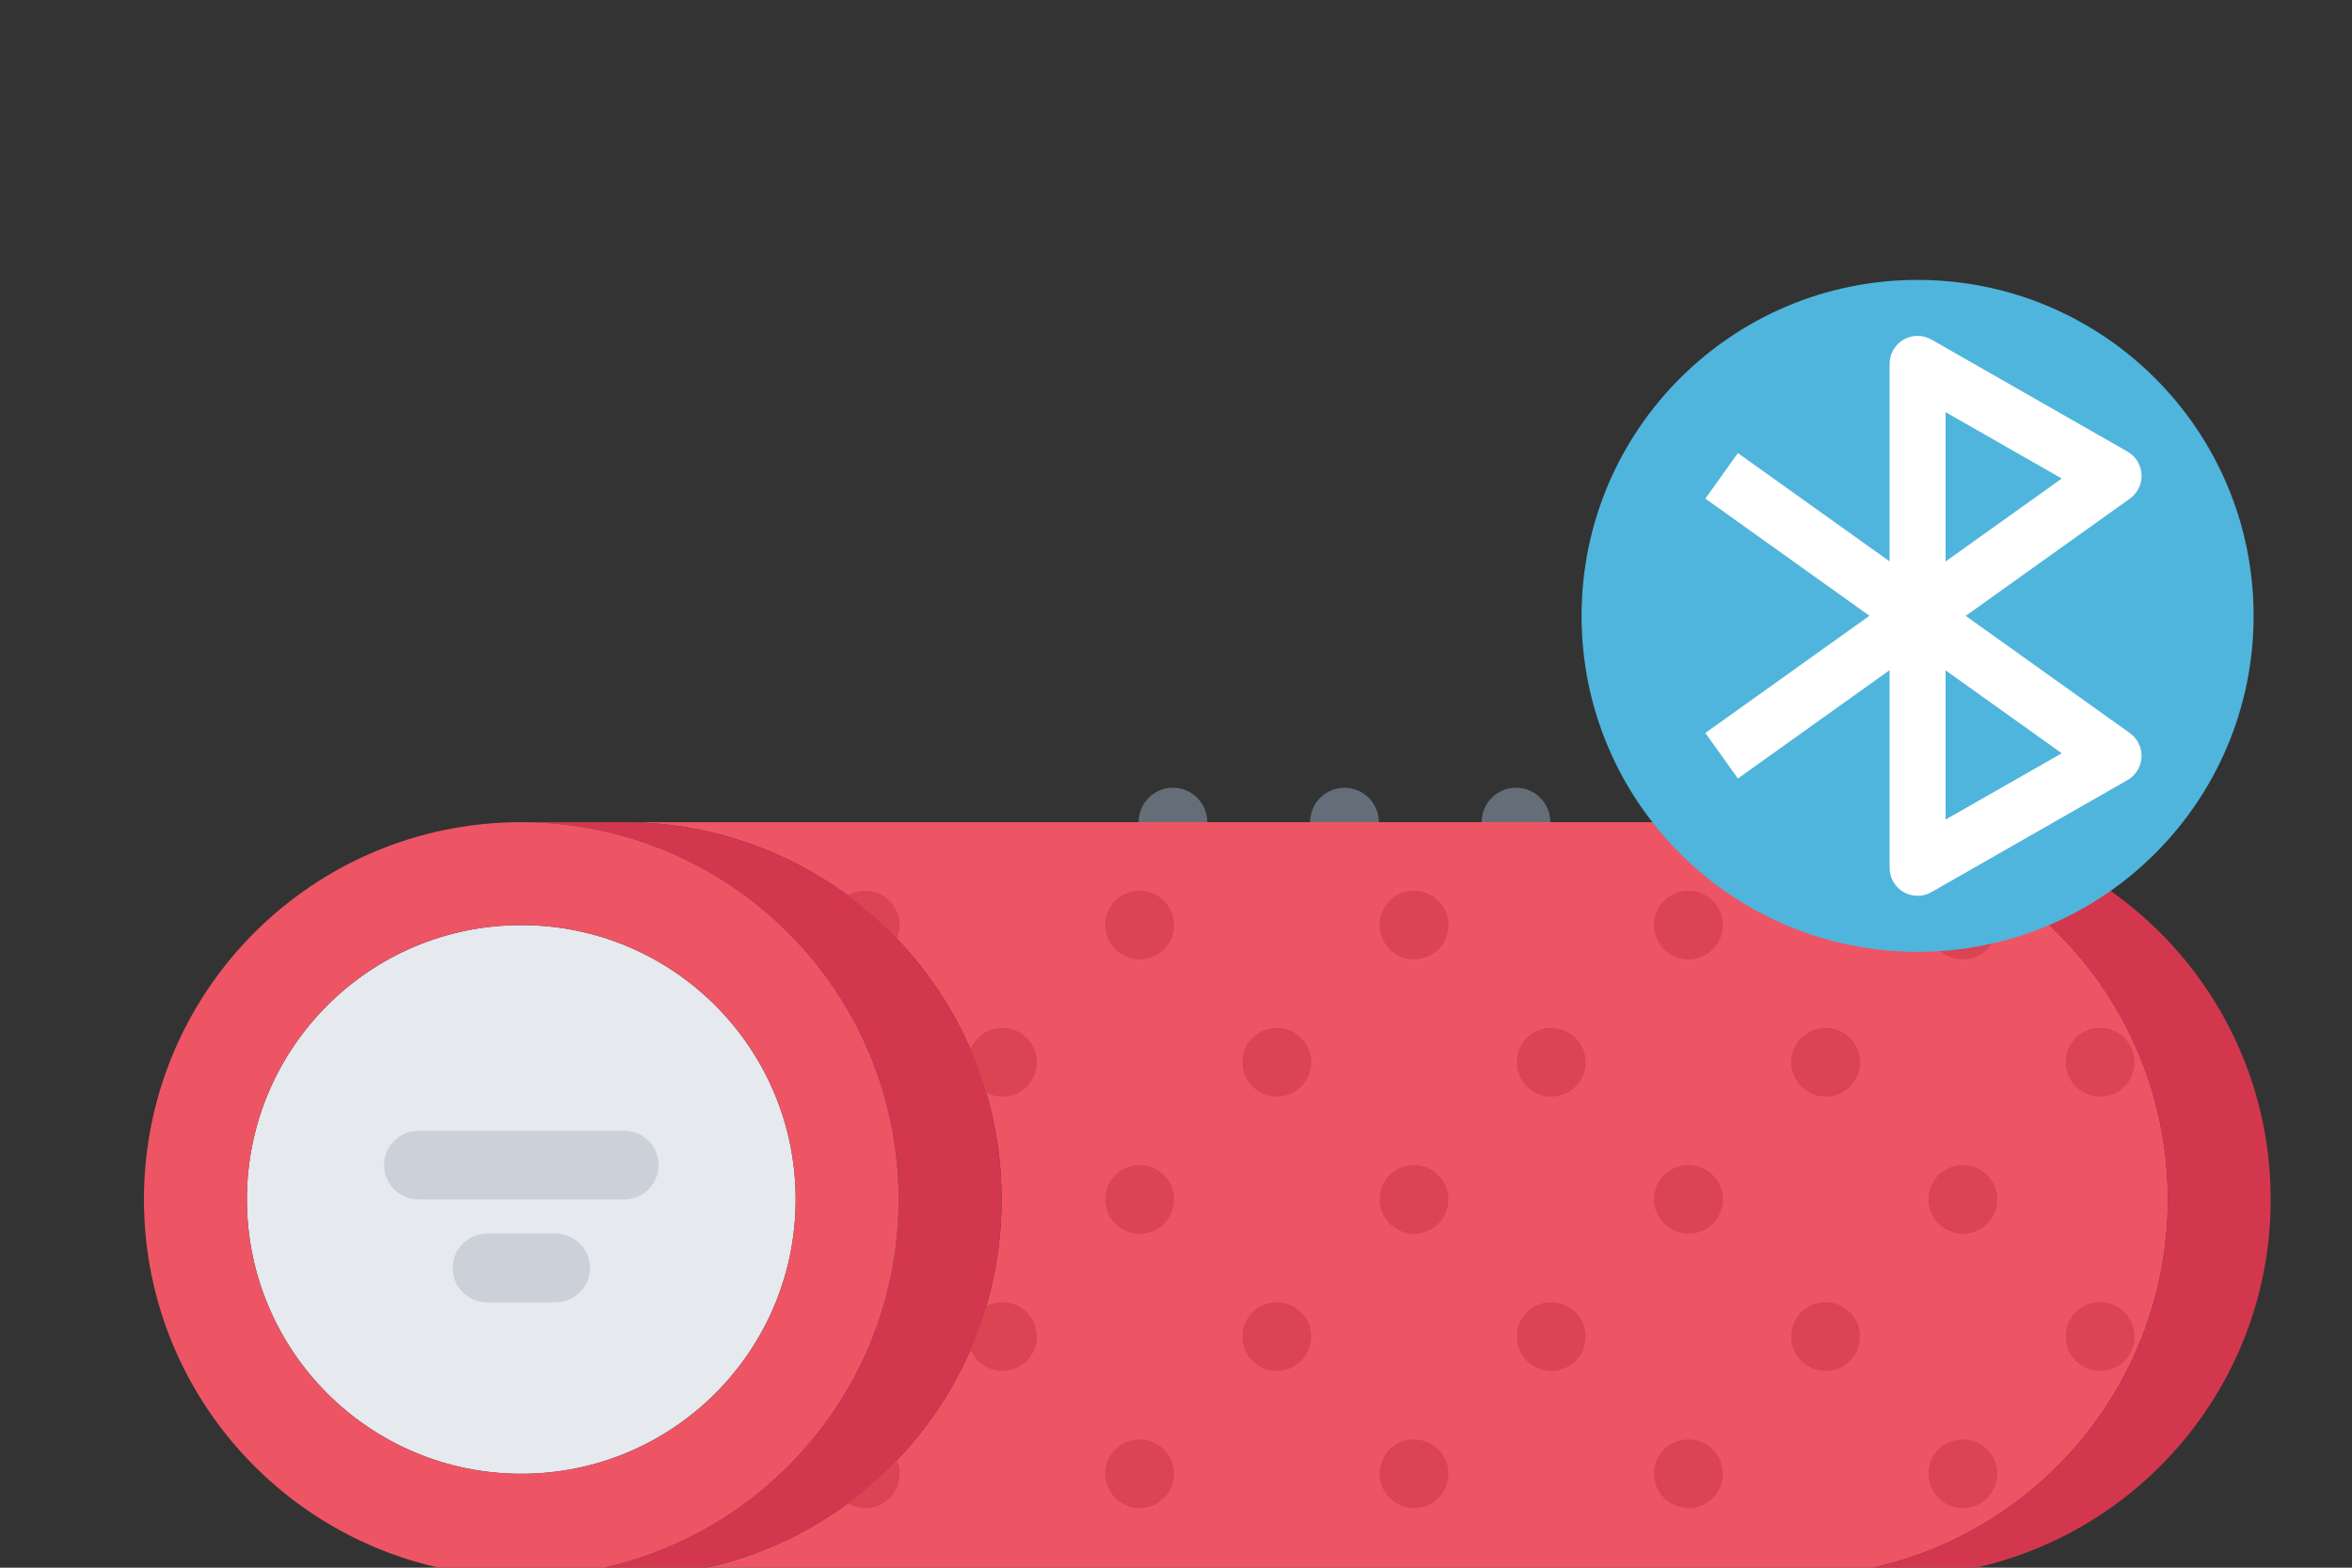
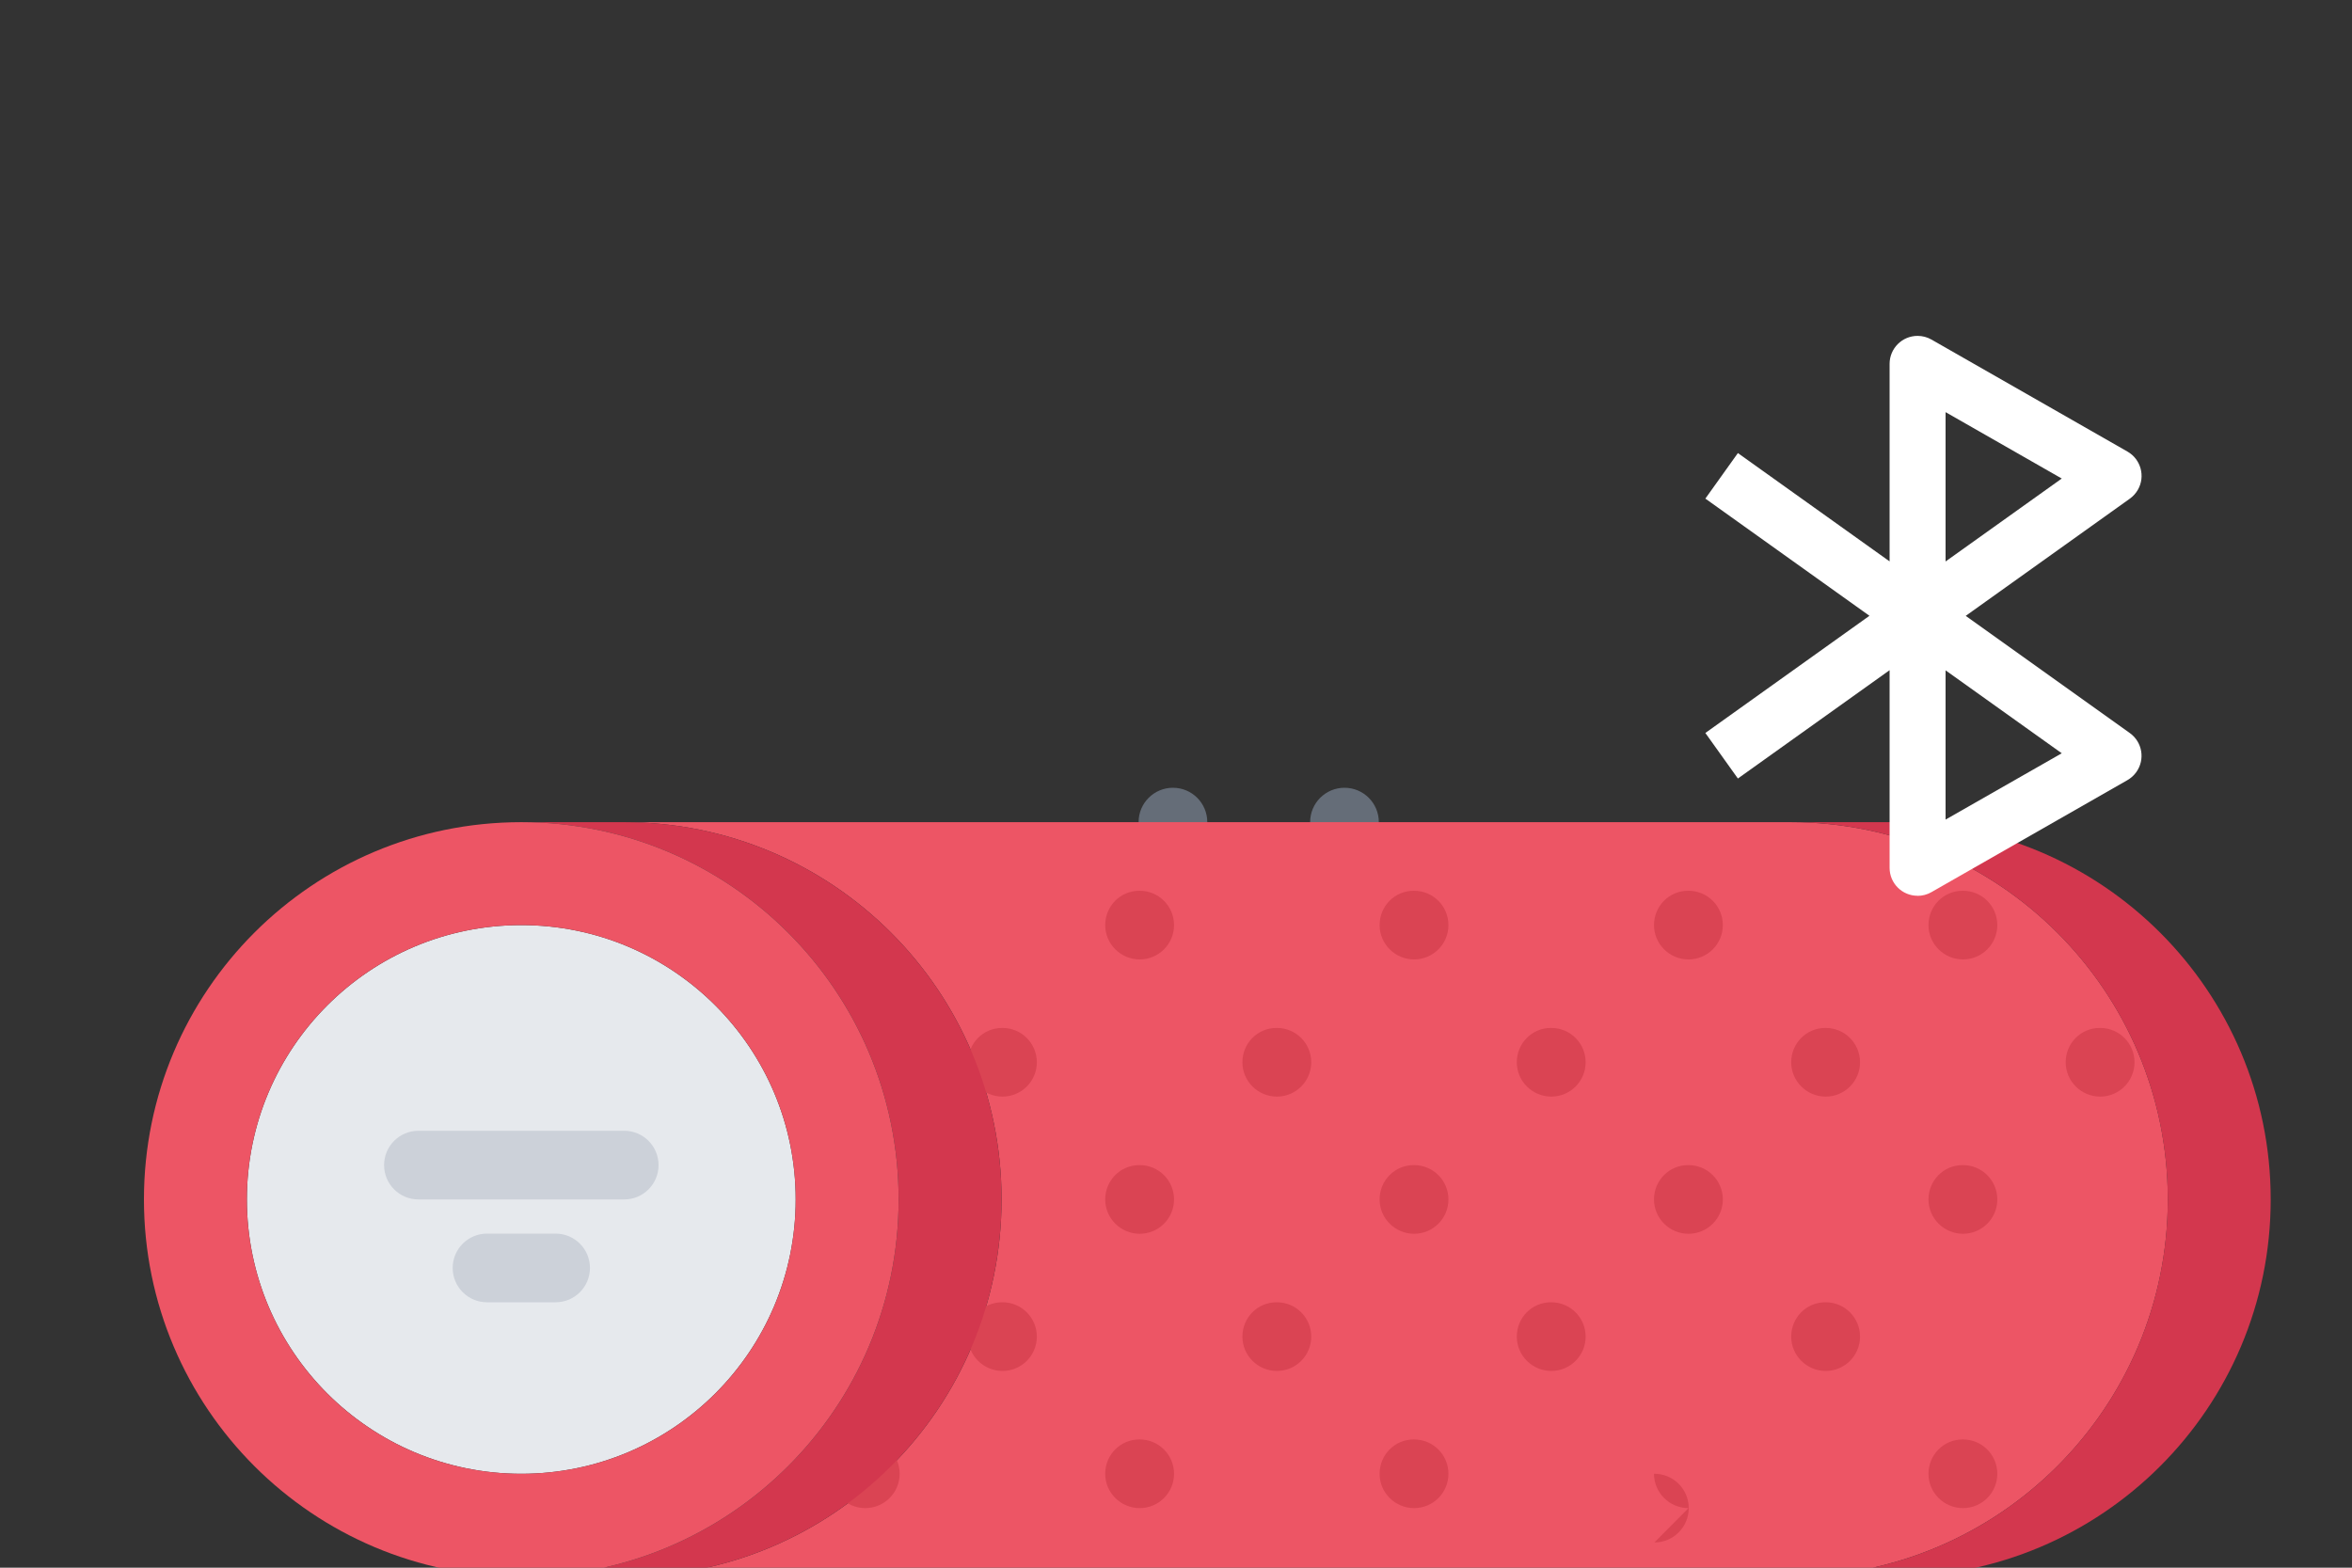
<svg xmlns="http://www.w3.org/2000/svg" id="Artwork" viewBox="0 0 300 200">
  <rect x="0" y="0" width="300" height="200" fill="#333333" stroke="none" />
  <defs>
    <style>
      .cls-1 {
        fill: #ed5565;
      }

      .cls-1, .cls-2, .cls-3, .cls-4, .cls-5, .cls-6, .cls-7, .cls-8, .cls-9 {
        stroke-width: 0px;
      }

      .cls-2 {
        fill: none;
      }

      .cls-3 {
        fill: #fff;
      }

      .cls-4 {
        fill: #ccd1d9;
      }

      .cls-5 {
        fill: #4fb5dc;
      }

      .cls-6 {
        fill: #656d78;
      }

      .cls-7 {
        fill: #e6e9ed;
      }

      .cls-8 {
        fill: #da4453;
      }

      .cls-9 {
        fill: #d3374e;
      }
    </style>
  </defs>
  <rect class="cls-2" width="300" height="200" />
  <g>
    <path class="cls-6" d="m149.61,113.64c-2.42,0-4.38-1.96-4.38-4.38v-4.38c0-2.42,1.96-4.38,4.38-4.38s4.38,1.96,4.38,4.38v4.38c0,2.42-1.96,4.38-4.38,4.38Z" />
    <path class="cls-6" d="m171.49,113.64c-2.42,0-4.38-1.96-4.38-4.38v-4.38c0-2.42,1.96-4.38,4.38-4.38s4.38,1.96,4.38,4.38v4.38c0,2.42-1.96,4.38-4.38,4.38Z" />
-     <path class="cls-6" d="m193.37,113.64c-2.42,0-4.38-1.96-4.38-4.38v-4.38c0-2.42,1.96-4.38,4.38-4.38s4.38,1.96,4.38,4.38v4.38c0,2.42-1.96,4.38-4.38,4.38Z" />
    <path class="cls-1" d="m228.38,104.89c26.56,0,48.13,21.53,48.13,48.13s-21.57,48.13-48.13,48.13H79.62c26.56,0,48.13-21.53,48.13-48.13s-21.57-48.13-48.13-48.13h148.76Z" />
    <g>
      <path class="cls-8" d="m127.87,174.9c-2.42,0-4.4-1.96-4.4-4.38s1.93-4.38,4.35-4.38h.05c2.42,0,4.38,1.96,4.38,4.38s-1.96,4.38-4.38,4.38Z" />
      <path class="cls-8" d="m145.37,192.4c-2.42,0-4.4-1.96-4.4-4.38s1.93-4.38,4.35-4.38h.05c2.42,0,4.38,1.96,4.38,4.38s-1.96,4.38-4.38,4.38Z" />
      <path class="cls-8" d="m110.37,192.4c-2.42,0-4.4-1.96-4.4-4.38s1.93-4.38,4.35-4.38h.05c2.42,0,4.38,1.96,4.38,4.38s-1.96,4.38-4.38,4.38Z" />
      <path class="cls-8" d="m127.87,139.9c-2.42,0-4.4-1.96-4.4-4.38s1.93-4.38,4.35-4.38h.05c2.42,0,4.38,1.96,4.38,4.38s-1.96,4.38-4.38,4.38Z" />
      <path class="cls-8" d="m145.37,157.4c-2.42,0-4.4-1.96-4.4-4.38s1.93-4.38,4.35-4.38h.05c2.42,0,4.38,1.96,4.38,4.38s-1.96,4.38-4.38,4.38Z" />
      <path class="cls-8" d="m162.87,174.9c-2.42,0-4.4-1.96-4.4-4.38s1.93-4.38,4.35-4.38h.05c2.42,0,4.38,1.96,4.38,4.38s-1.96,4.38-4.38,4.38Z" />
      <path class="cls-8" d="m180.37,192.4c-2.42,0-4.4-1.96-4.4-4.38s1.93-4.38,4.35-4.38h.05c2.42,0,4.38,1.96,4.38,4.38s-1.96,4.38-4.38,4.38Z" />
      <path class="cls-8" d="m145.37,122.4c-2.42,0-4.4-1.96-4.4-4.38s1.93-4.38,4.35-4.38h.05c2.42,0,4.38,1.96,4.38,4.38s-1.96,4.38-4.38,4.38Z" />
-       <path class="cls-8" d="m110.37,122.4c-2.42,0-4.4-1.96-4.4-4.38s1.93-4.38,4.35-4.38h.05c2.42,0,4.38,1.96,4.38,4.38s-1.96,4.38-4.38,4.38Z" />
      <path class="cls-8" d="m162.87,139.9c-2.42,0-4.4-1.96-4.4-4.38s1.93-4.38,4.35-4.38h.05c2.42,0,4.38,1.96,4.38,4.38s-1.96,4.38-4.38,4.38Z" />
      <path class="cls-8" d="m180.37,157.4c-2.42,0-4.4-1.96-4.4-4.38s1.93-4.38,4.35-4.38h.05c2.42,0,4.38,1.96,4.38,4.38s-1.96,4.38-4.38,4.38Z" />
      <path class="cls-8" d="m197.87,174.9c-2.42,0-4.4-1.96-4.4-4.38s1.93-4.38,4.35-4.38h.05c2.42,0,4.38,1.96,4.38,4.38s-1.96,4.38-4.38,4.38Z" />
-       <path class="cls-8" d="m215.37,192.4c-2.42,0-4.4-1.96-4.4-4.38s1.93-4.38,4.35-4.38h.05c2.42,0,4.38,1.96,4.38,4.38s-1.96,4.38-4.38,4.38Z" />
+       <path class="cls-8" d="m215.37,192.4c-2.42,0-4.4-1.96-4.4-4.38h.05c2.42,0,4.38,1.96,4.38,4.38s-1.96,4.38-4.38,4.38Z" />
      <path class="cls-8" d="m180.37,122.4c-2.42,0-4.4-1.96-4.4-4.38s1.93-4.38,4.35-4.38h.05c2.42,0,4.38,1.96,4.38,4.38s-1.96,4.38-4.38,4.38Z" />
      <path class="cls-8" d="m197.87,139.9c-2.42,0-4.4-1.96-4.4-4.38s1.93-4.38,4.35-4.38h.05c2.42,0,4.38,1.96,4.38,4.38s-1.96,4.38-4.38,4.38Z" />
      <path class="cls-8" d="m215.37,157.4c-2.42,0-4.4-1.96-4.4-4.38s1.93-4.38,4.35-4.38h.05c2.42,0,4.38,1.96,4.38,4.38s-1.96,4.38-4.38,4.38Z" />
      <path class="cls-8" d="m232.87,174.9c-2.42,0-4.4-1.96-4.4-4.38s1.93-4.38,4.35-4.38h.05c2.42,0,4.38,1.96,4.38,4.38s-1.96,4.38-4.38,4.38Z" />
      <path class="cls-8" d="m250.38,192.4c-2.42,0-4.4-1.96-4.4-4.38s1.93-4.38,4.35-4.38h.05c2.42,0,4.38,1.96,4.38,4.38s-1.96,4.38-4.38,4.38Z" />
      <path class="cls-8" d="m215.37,122.4c-2.42,0-4.4-1.96-4.4-4.38s1.93-4.38,4.35-4.38h.05c2.42,0,4.38,1.96,4.38,4.38s-1.96,4.38-4.38,4.38Z" />
      <path class="cls-8" d="m232.87,139.9c-2.42,0-4.4-1.96-4.4-4.38s1.93-4.38,4.35-4.38h.05c2.42,0,4.38,1.96,4.38,4.38s-1.96,4.38-4.38,4.38Z" />
      <path class="cls-8" d="m250.38,157.4c-2.42,0-4.4-1.96-4.4-4.38s1.93-4.38,4.35-4.38h.05c2.42,0,4.38,1.96,4.38,4.38s-1.96,4.38-4.38,4.38Z" />
-       <path class="cls-8" d="m267.88,174.9c-2.42,0-4.4-1.96-4.4-4.38s1.93-4.38,4.35-4.38h.05c2.42,0,4.38,1.96,4.38,4.38s-1.96,4.38-4.38,4.38Z" />
      <path class="cls-8" d="m250.38,122.4c-2.42,0-4.4-1.96-4.4-4.38s1.93-4.38,4.35-4.38h.05c2.42,0,4.38,1.96,4.38,4.38s-1.96,4.38-4.38,4.38Z" />
      <path class="cls-8" d="m267.88,139.9c-2.42,0-4.4-1.96-4.4-4.38s1.93-4.38,4.35-4.38h.05c2.42,0,4.38,1.96,4.38,4.38s-1.96,4.38-4.38,4.38Z" />
    </g>
    <circle class="cls-7" cx="66.49" cy="153.02" r="35" />
    <path class="cls-9" d="m241.5,104.89c26.56,0,48.13,21.53,48.13,48.13s-21.57,48.13-48.13,48.13h-13.13c26.56,0,48.13-21.53,48.13-48.13s-21.57-48.13-48.13-48.13h13.13Z" />
    <path class="cls-9" d="m79.62,104.89c26.56,0,48.13,21.53,48.13,48.13s-21.57,48.13-48.13,48.13h-13.13c26.56,0,48.13-21.53,48.13-48.13s-21.57-48.13-48.13-48.13h13.13Z" />
    <path class="cls-1" d="m66.49,188.02c19.34,0,35-15.66,35-35s-15.66-35-35-35-35,15.66-35,35,15.66,35,35,35Zm0-83.13c26.56,0,48.13,21.53,48.13,48.13s-21.57,48.13-48.13,48.13-48.13-21.53-48.13-48.13,21.53-48.13,48.13-48.13Z" />
    <path class="cls-4" d="m79.62,153.02h-26.25c-2.42,0-4.38-1.96-4.38-4.38s1.96-4.38,4.38-4.38h26.25c2.42,0,4.38,1.96,4.38,4.38s-1.96,4.38-4.38,4.38Z" />
    <path class="cls-4" d="m70.87,166.14h-8.75c-2.42,0-4.38-1.96-4.38-4.38s1.96-4.38,4.38-4.38h8.75c2.42,0,4.38,1.96,4.38,4.38s-1.96,4.38-4.38,4.38Z" />
  </g>
  <g>
-     <circle class="cls-5" cx="244.59" cy="78.57" r="42.86" />
    <path class="cls-3" d="m244.59,114.28c-1.97,0-3.57-1.59-3.57-3.57h0v-25.21l-19.35,13.82-4.15-5.81,20.93-14.95-20.93-14.95,4.15-5.81,19.35,13.82v-25.2c0-1.97,1.6-3.57,3.57-3.57.62,0,1.23.16,1.77.47l25,14.29c1.71.98,2.31,3.16,1.33,4.87-.26.45-.61.84-1.03,1.14l-20.93,14.95,20.93,14.95c1.6,1.14,1.98,3.37.83,4.98-.3.42-.69.77-1.14,1.03l-25,14.29c-.54.31-1.15.47-1.77.47h0Zm3.57-28.77v19.05l14.82-8.46-14.82-10.58Zm0-32.93v19.05l14.82-10.58-14.82-8.47Z" />
  </g>
</svg>